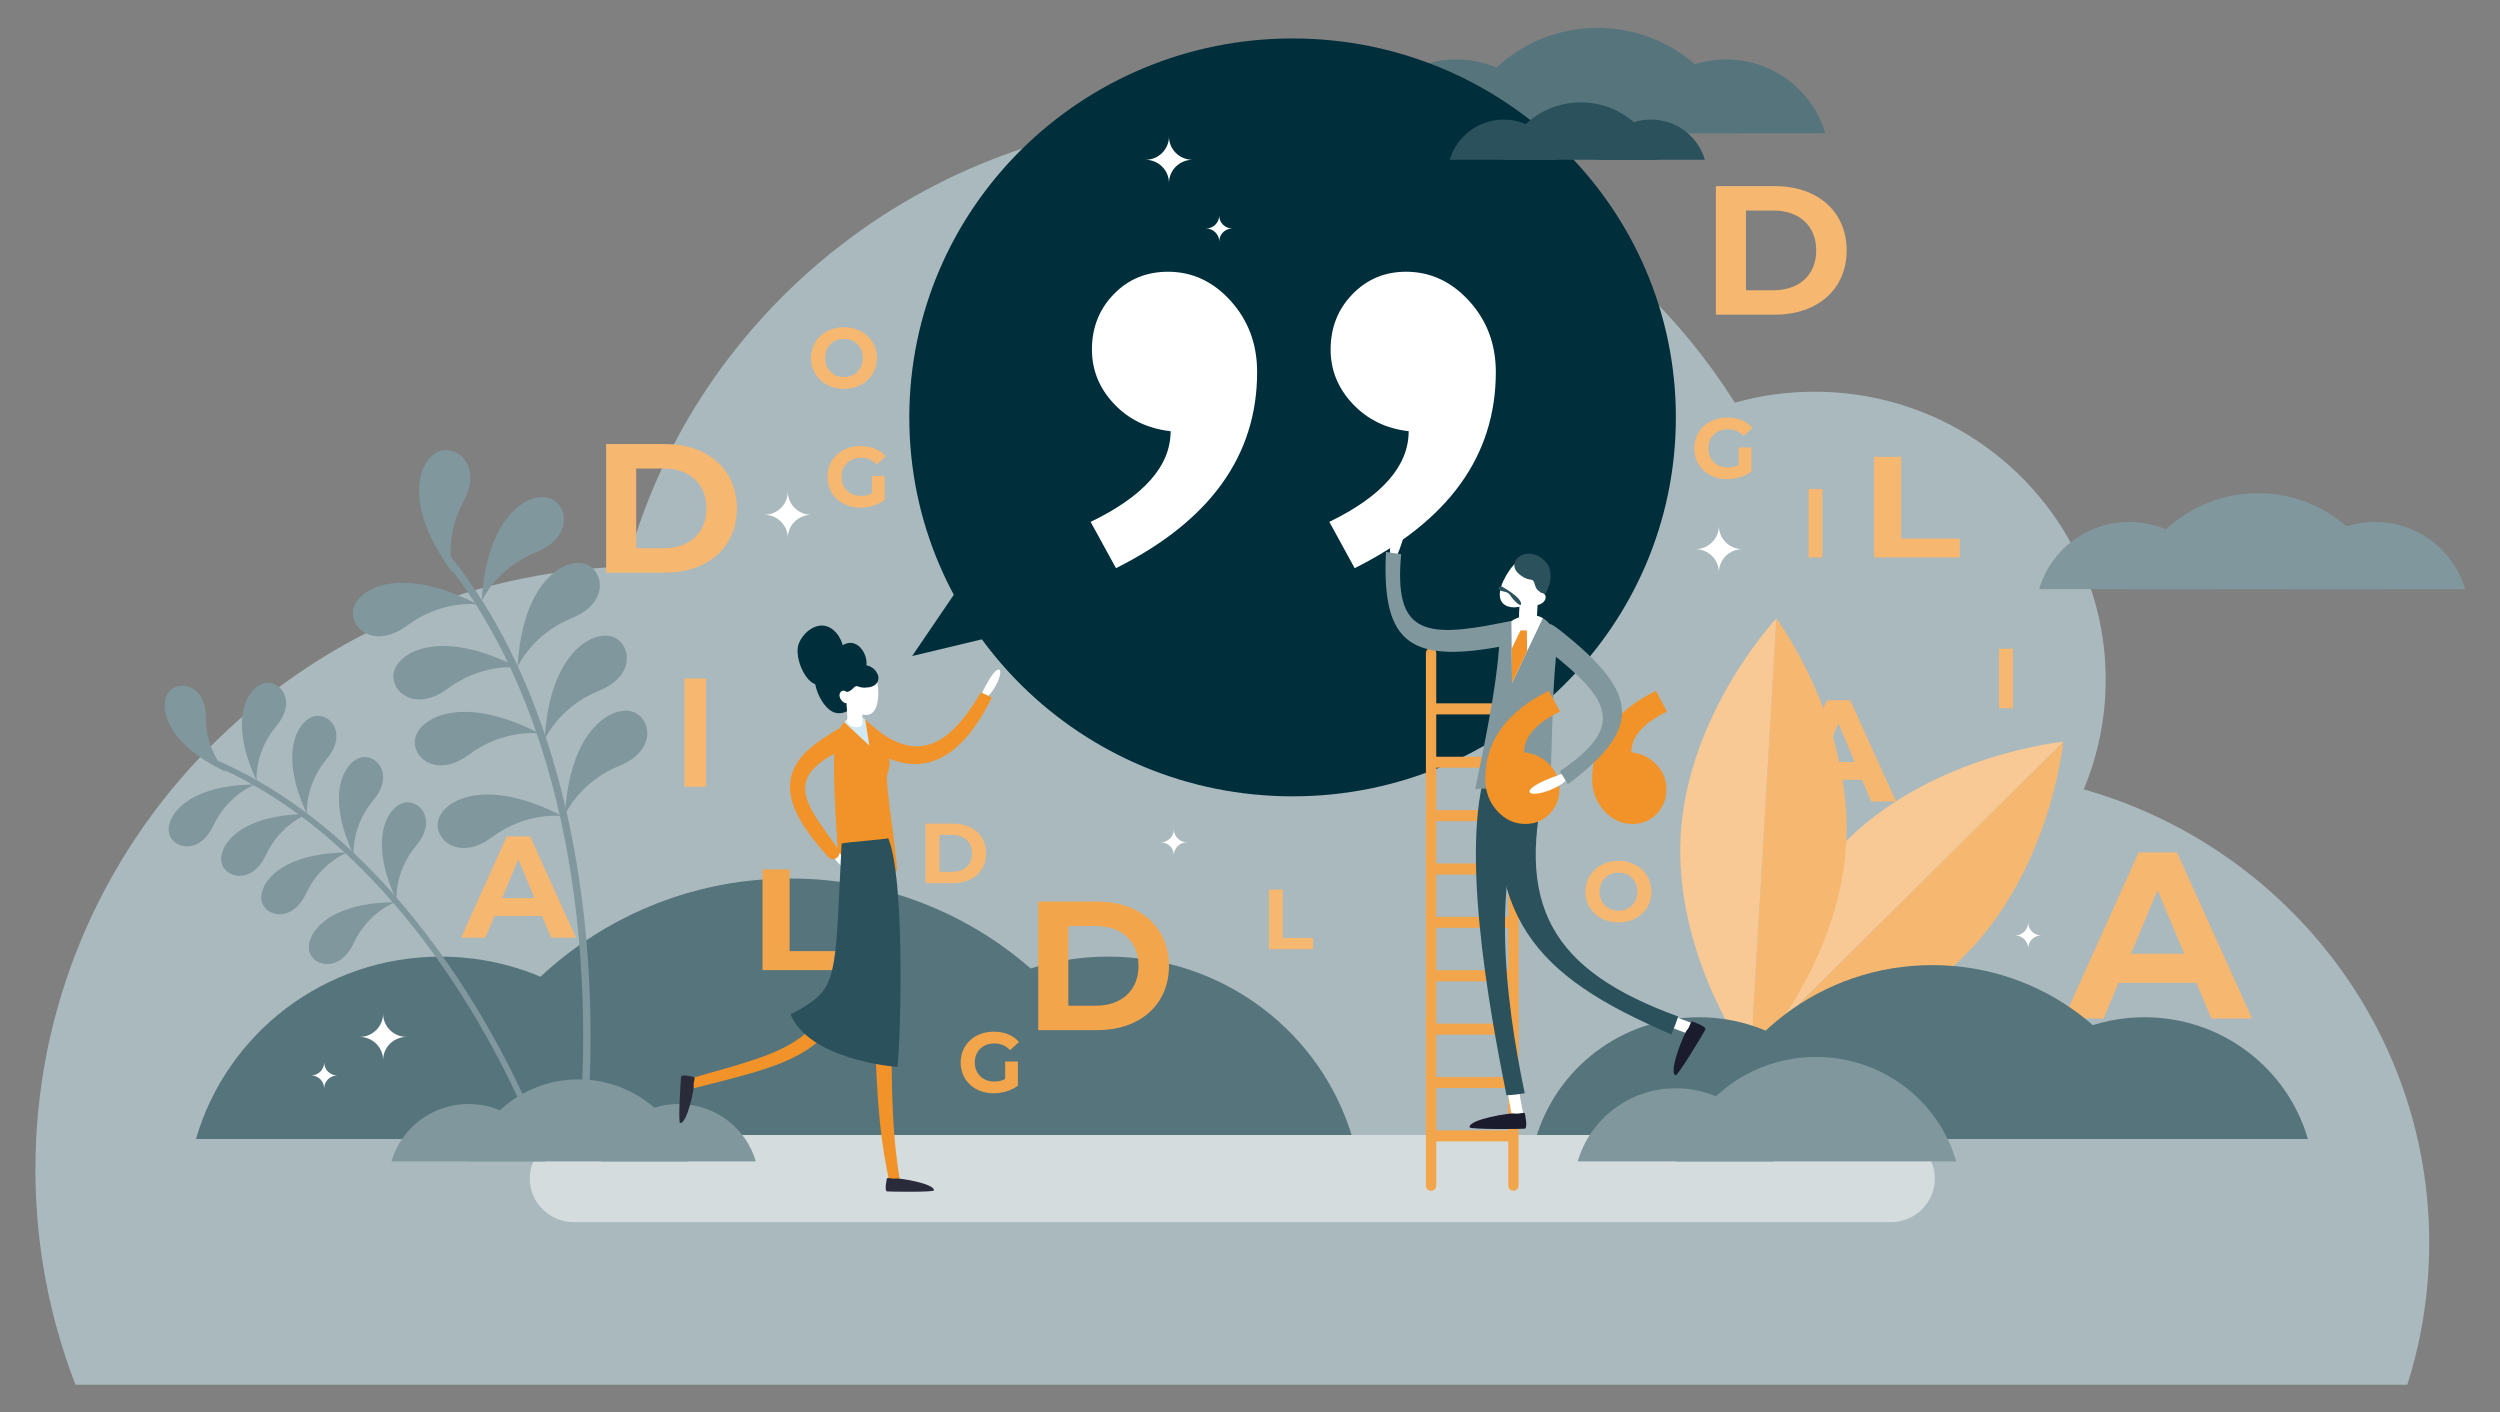
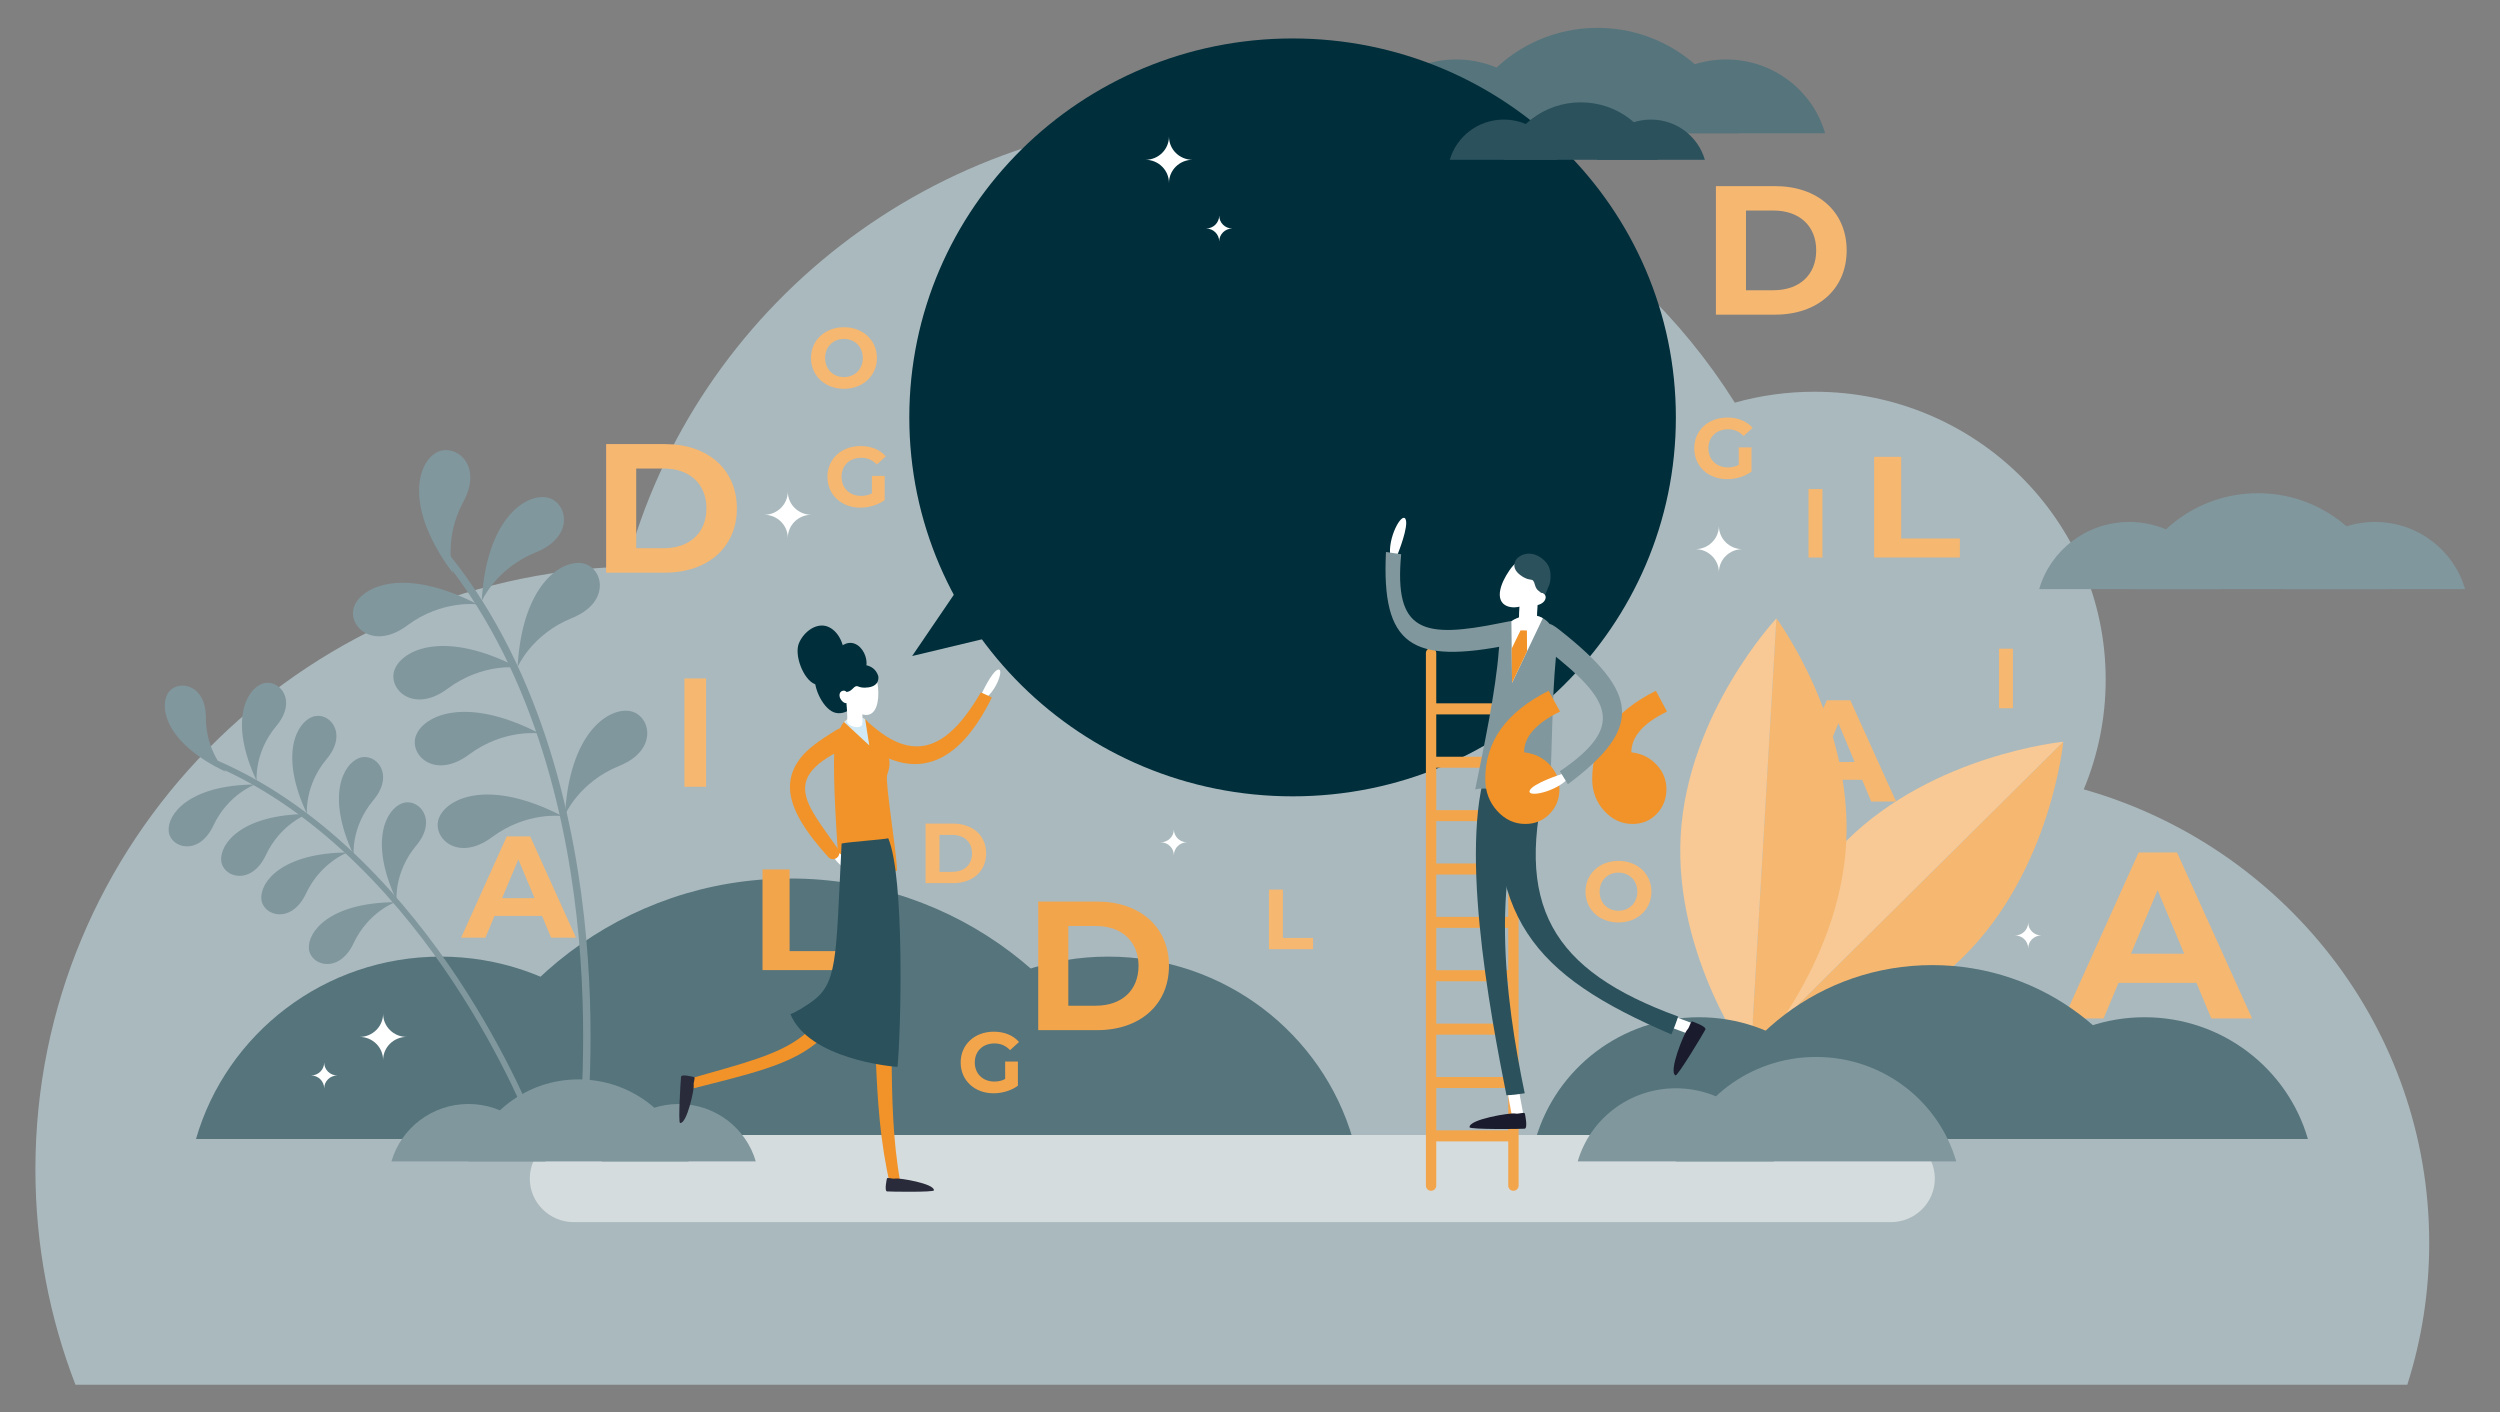
<svg xmlns="http://www.w3.org/2000/svg" width="100%" height="100%" viewBox="0 0 3093 1747" xml:space="preserve" style="fill-rule:evenodd;clip-rule:evenodd;stroke-linejoin:round;stroke-miterlimit:2;">
  <rect x="0" y="0" width="3093" height="1747" fill="#808080" stroke="none" />
  <g transform="matrix(0.972,0,0,0.961,-224.978,-97.362)">
    <path d="M3295.59,1884C3313.7,1826.42 3323.47,1765.15 3323.47,1701.59C3323.47,1424.26 3137.65,1190.35 2883.72,1117.55C2901.71,1073.99 2911.65,1026.27 2911.65,976.214C2911.65,771.553 2745.74,605.643 2541.08,605.643C2505.91,605.643 2471.87,610.544 2439.63,619.701C2302.62,399.267 2058.3,252.48 1779.66,252.48C1419.34,252.48 1116.37,497.905 1028.71,830.698C611.113,843.575 276.525,1186.11 276.525,1606.83C276.525,1704.49 294.604,1797.91 327.51,1884L3295.59,1884Z" style="fill:rgb(170,185,190);fill-rule:nonzero;" />
  </g>
  <g transform="matrix(0.972,0,0,0.961,-224.978,-97.362)">
    <path d="M1341.29,714.012L1357.5,714.012L1357.5,745.123C1349.07,751.476 1337.46,754.871 1326.5,754.871C1302.4,754.871 1284.66,738.33 1284.66,715.218C1284.66,692.104 1302.4,675.563 1326.83,675.563C1340.31,675.563 1351.48,680.164 1358.93,688.817L1347.54,699.333C1341.95,693.418 1335.49,690.68 1327.71,690.68C1312.81,690.68 1302.62,700.648 1302.62,715.218C1302.62,729.567 1312.81,739.755 1327.49,739.755C1332.31,739.755 1336.8,738.878 1341.29,736.468L1341.29,714.012Z" style="fill:rgb(246,183,112);fill-rule:nonzero;" />
  </g>
  <g transform="matrix(0.972,0,0,0.961,-772.01,-535.274)">
    <path d="M3007.39,1133.01L3023.61,1133.01L3023.61,1164.12C3015.17,1170.47 3003.56,1173.87 2992.61,1173.87C2968.51,1173.87 2950.76,1157.33 2950.76,1134.21C2950.76,1111.1 2968.51,1094.56 2992.94,1094.56C3006.41,1094.56 3017.58,1099.16 3025.03,1107.81L3013.64,1118.33C3008.05,1112.42 3001.59,1109.68 2993.81,1109.68C2978.91,1109.68 2968.73,1119.65 2968.73,1134.21C2968.73,1148.56 2978.91,1158.75 2993.59,1158.75C2998.41,1158.75 3002.9,1157.88 3007.39,1155.47L3007.39,1133.01Z" style="fill:rgb(246,183,112);fill-rule:nonzero;" />
  </g>
  <g transform="matrix(0.972,0,0,0.961,-968.38,-118.321)">
    <path d="M3080.31,1271.08C3080.31,1256.51 3070.01,1246.54 3056.32,1246.54C3042.63,1246.54 3032.33,1256.51 3032.33,1271.08C3032.33,1285.65 3042.63,1295.62 3056.32,1295.62C3070.01,1295.62 3080.31,1285.65 3080.31,1271.08ZM3014.36,1271.08C3014.36,1248.29 3032.11,1231.43 3056.32,1231.43C3080.42,1231.43 3098.27,1248.18 3098.27,1271.08C3098.27,1293.97 3080.42,1310.73 3056.32,1310.73C3032.11,1310.73 3014.36,1293.86 3014.36,1271.08Z" style="fill:rgb(246,183,112);fill-rule:nonzero;" />
  </g>
  <g transform="matrix(0.972,0,0,0.961,-224.978,-97.362)">
    <path d="M1329.67,562.22C1329.67,547.65 1319.38,537.682 1305.68,537.682C1291.99,537.682 1281.69,547.65 1281.69,562.22C1281.69,576.788 1291.99,586.757 1305.68,586.757C1319.38,586.757 1329.67,576.788 1329.67,562.22ZM1263.73,562.22C1263.73,539.434 1281.48,522.565 1305.68,522.565C1329.78,522.565 1347.64,539.324 1347.64,562.22C1347.64,585.114 1329.78,601.873 1305.68,601.873C1281.48,601.873 1263.73,585.004 1263.73,562.22Z" style="fill:rgb(246,183,112);fill-rule:nonzero;" />
  </g>
  <g transform="matrix(0.972,0,0,0.961,-224.978,-97.362)">
    <path d="M1846.63,1246.61L1864.38,1246.61L1864.38,1308.83L1902.83,1308.83L1902.83,1323.29L1846.63,1323.29L1846.63,1246.61Z" style="fill:rgb(246,183,112);fill-rule:nonzero;" />
  </g>
  <g transform="matrix(1.888,0,0,1.624,-1167.78,-1459.29)">
    <path d="M1846.63,1246.61L1864.38,1246.61L1864.38,1308.83L1902.83,1308.83L1902.83,1323.29L1846.63,1323.29L1846.63,1246.61Z" style="fill:rgb(246,183,112);fill-rule:nonzero;" />
  </g>
  <g transform="matrix(0.972,0,0,0.961,-382.075,-120.204)">
    <path d="M3173.23,1352.9L3139.34,1271.08L3105.46,1352.9L3173.23,1352.9ZM3188.8,1390.45L3089.58,1390.45L3070.65,1436.24L3019.97,1436.24L3115.23,1222.54L3164.07,1222.54L3259.63,1436.24L3207.73,1436.24L3188.8,1390.45Z" style="fill:rgb(246,183,112);fill-rule:nonzero;" />
  </g>
  <g transform="matrix(0.972,0,0,0.961,-224.978,-97.362)">
    <path d="M911.888,1257.62L891.216,1207.71L870.546,1257.62L911.888,1257.62ZM921.387,1280.53L860.861,1280.53L849.316,1308.46L818.401,1308.46L876.505,1178.1L906.303,1178.1L964.591,1308.46L932.932,1308.46L921.387,1280.53Z" style="fill:rgb(246,183,112);fill-rule:nonzero;" />
  </g>
  <g transform="matrix(0.972,0,0,0.961,-343.96,429.209)">
    <path d="M2714.58,534.397L2693.91,484.486L2673.24,534.397L2714.58,534.397ZM2724.08,557.304L2663.55,557.304L2652,585.238L2621.09,585.238L2679.19,454.876L2708.99,454.876L2767.28,585.238L2735.62,585.238L2724.08,557.304Z" style="fill:rgb(246,183,112);fill-rule:nonzero;" />
  </g>
  <g transform="matrix(0.972,0,0,0.961,-224.978,-97.362)">
    <rect x="2775.83" y="936.444" width="17.74" height="76.676" style="fill:rgb(246,183,112);fill-rule:nonzero;" />
  </g>
  <g transform="matrix(1.511,0,0,1.748,-3347.51,-797.502)">
    <rect x="2775.83" y="936.444" width="17.74" height="76.676" style="fill:rgb(246,183,112);fill-rule:nonzero;" />
  </g>
  <g transform="matrix(0.972,0,0,1.105,-460.623,-429.724)">
    <rect x="2775.83" y="936.444" width="17.74" height="76.676" style="fill:rgb(246,183,112);fill-rule:nonzero;" />
  </g>
  <g transform="matrix(0.972,0,0,0.961,-224.978,-97.362)">
    <path d="M1076.25,807.089C1109.11,807.089 1130.62,787.467 1130.62,755.792C1130.62,724.113 1109.11,704.491 1076.25,704.491L1041.26,704.491L1041.26,807.089L1076.25,807.089ZM1002.97,673.049L1078.14,673.049C1132.28,673.049 1169.39,705.673 1169.39,755.792C1169.39,805.907 1132.28,838.531 1078.14,838.531L1002.97,838.531L1002.97,673.049Z" style="fill:rgb(246,183,112);fill-rule:nonzero;" />
  </g>
  <g transform="matrix(0.972,0,0,0.961,-565.711,2.47)">
    <path d="M2839.37,371.082C2872.23,371.082 2893.74,351.46 2893.74,319.784C2893.74,288.105 2872.23,268.484 2839.37,268.484L2804.38,268.484L2804.38,371.082L2839.37,371.082ZM2766.08,237.042L2841.26,237.042C2895.39,237.042 2932.51,269.666 2932.51,319.784C2932.51,369.899 2895.39,402.523 2841.26,402.523L2766.08,402.523L2766.08,237.042Z" style="fill:rgb(246,183,112);fill-rule:nonzero;" />
  </g>
  <g transform="matrix(0.972,0,0,0.961,-224.978,-97.362)">
    <path d="M1443.5,1223.73C1458.72,1223.73 1468.69,1214.64 1468.69,1199.96C1468.69,1185.28 1458.72,1176.19 1443.5,1176.19L1427.28,1176.19L1427.28,1223.73L1443.5,1223.73ZM1409.54,1161.62L1444.37,1161.62C1469.46,1161.62 1486.66,1176.74 1486.66,1199.96C1486.66,1223.18 1469.46,1238.3 1444.37,1238.3L1409.54,1238.3L1409.54,1161.62Z" style="fill:rgb(246,183,112);fill-rule:nonzero;" />
  </g>
  <g transform="matrix(0.972,0,0,0.961,-224.978,-97.362)">
    <path d="M2941.67,773.301C2887.19,773.301 2841.25,809.835 2827.01,859.736L3056.32,859.736C3042.08,809.835 2996.14,773.301 2941.67,773.301Z" style="fill:rgb(128,151,157);fill-rule:nonzero;" />
  </g>
  <g transform="matrix(0.972,0,0,0.961,-224.978,-97.362)">
    <path d="M3254.45,773.301C3199.98,773.301 3154.04,809.835 3139.8,859.736L3369.11,859.736C3354.86,809.835 3308.93,773.301 3254.45,773.301Z" style="fill:rgb(128,151,157);fill-rule:nonzero;" />
  </g>
  <g transform="matrix(0.972,0,0,0.961,-224.978,-97.362)">
    <path d="M3105.43,736.273C3027.63,736.273 2962.01,788.458 2941.67,859.736L3269.2,859.736C3248.86,788.458 3183.24,736.273 3105.43,736.273Z" style="fill:rgb(128,151,157);fill-rule:nonzero;" />
  </g>
  <g transform="matrix(0.972,0,0,0.961,-224.978,-97.362)">
    <path d="M2730.92,1332.7C2619.69,1444.24 2454.85,1460.22 2454.85,1460.22L2857.68,1056.27C2857.68,1056.27 2842.16,1221.15 2730.92,1332.7Z" style="fill:rgb(246,183,112);fill-rule:nonzero;" />
  </g>
  <g transform="matrix(0.972,0,0,0.961,-224.978,-97.362)">
    <path d="M2857.68,1056.27L2454.85,1460.22C2454.85,1460.22 2470.37,1295.34 2581.61,1183.8C2692.85,1072.25 2857.68,1056.27 2857.68,1056.27Z" style="fill:rgb(248,201,148);fill-rule:nonzero;" />
  </g>
  <g transform="matrix(0.972,0,0,0.961,-224.978,-97.362)">
    <path d="M2581.26,1188.3C2572.13,1345.57 2459.47,1466.95 2459.47,1466.95L2492.54,897.431C2492.54,897.431 2590.39,1031.03 2581.26,1188.3Z" style="fill:rgb(246,183,112);fill-rule:nonzero;" />
  </g>
  <g transform="matrix(0.972,0,0,0.961,-224.978,-97.362)">
    <path d="M2492.54,897.431L2459.47,1466.95C2459.47,1466.95 2361.62,1333.35 2370.75,1176.08C2379.88,1018.81 2492.54,897.431 2492.54,897.431Z" style="fill:rgb(248,201,148);fill-rule:nonzero;" />
  </g>
  <g transform="matrix(0.972,0,0,0.961,-224.978,-97.362)">
    <path d="M1204.27,764.032C1220.8,764.032 1234.2,750.632 1234.2,734.103C1234.2,750.632 1247.6,764.032 1264.13,764.032C1247.6,764.032 1234.2,777.431 1234.2,793.96C1234.2,777.431 1220.8,764.032 1204.27,764.032Z" style="fill:white;fill-rule:nonzero;" />
  </g>
  <g transform="matrix(0.972,0,0,0.961,-224.978,-97.362)">
    <path d="M2389.41,808.298C2405.94,808.298 2419.34,794.898 2419.34,778.369C2419.34,794.898 2432.74,808.298 2449.27,808.298C2432.74,808.298 2419.34,821.697 2419.34,838.226C2419.34,821.697 2405.94,808.298 2389.41,808.298Z" style="fill:white;fill-rule:nonzero;" />
  </g>
  <g transform="matrix(0.972,0,0,0.961,-224.978,-97.362)">
    <path d="M1708.91,1185.71C1718.14,1185.71 1725.61,1178.23 1725.61,1169.01C1725.61,1178.23 1733.09,1185.71 1742.31,1185.71C1733.09,1185.71 1725.61,1193.19 1725.61,1202.41C1725.61,1193.19 1718.14,1185.71 1708.91,1185.71Z" style="fill:white;fill-rule:nonzero;" />
  </g>
  <g transform="matrix(0.972,0,0,0.961,-224.978,-97.362)">
    <path d="M2394.04,1410.92C2295.27,1410.92 2211.98,1477.16 2186.16,1567.64L2601.92,1567.64C2576.09,1477.16 2492.8,1410.92 2394.04,1410.92Z" style="fill:rgb(85,116,124);fill-rule:nonzero;" />
  </g>
  <g transform="matrix(0.972,0,0,0.961,-224.978,-97.362)">
    <path d="M2961.16,1410.92C2862.39,1410.92 2779.1,1477.16 2753.28,1567.64L3169.03,1567.64C3143.21,1477.16 3059.92,1410.92 2961.16,1410.92Z" style="fill:rgb(85,116,124);fill-rule:nonzero;" />
  </g>
  <g transform="matrix(0.972,0,0,0.961,-224.978,-97.362)">
    <path d="M2690.97,1343.79C2549.89,1343.79 2430.92,1438.4 2394.04,1567.64L2987.9,1567.64C2951.01,1438.4 2832.04,1343.79 2690.97,1343.79Z" style="fill:rgb(85,116,124);fill-rule:nonzero;" />
  </g>
  <g transform="matrix(0.972,0,0,0.961,-224.978,-97.362)">
    <path d="M2084.91,177.886C2025.07,177.886 1974.6,218.023 1958.95,272.846L2210.87,272.846C2195.22,218.023 2144.75,177.886 2084.91,177.886Z" style="fill:rgb(85,116,124);fill-rule:nonzero;" />
  </g>
  <g transform="matrix(0.972,0,0,0.961,-224.978,-97.362)">
    <path d="M2428.55,177.886C2368.7,177.886 2318.23,218.023 2302.59,272.846L2554.51,272.846C2538.86,218.023 2488.39,177.886 2428.55,177.886Z" style="fill:rgb(85,116,124);fill-rule:nonzero;" />
  </g>
  <g transform="matrix(0.972,0,0,0.961,-224.978,-97.362)">
    <path d="M2264.83,137.206C2179.35,137.206 2107.26,194.538 2084.91,272.846L2444.75,272.846C2422.4,194.538 2350.31,137.206 2264.83,137.206Z" style="fill:rgb(85,116,124);fill-rule:nonzero;" />
  </g>
  <g transform="matrix(0.972,0,0,0.961,-224.978,-97.362)">
    <path d="M792.349,1332.87C644.394,1332.87 519.62,1432.1 480.938,1567.64L1103.76,1567.64C1065.08,1432.1 940.303,1332.87 792.349,1332.87Z" style="fill:rgb(85,116,124);fill-rule:nonzero;" />
  </g>
  <g transform="matrix(0.972,0,0,0.961,-224.978,-97.362)">
    <path d="M1641.92,1332.87C1493.97,1332.87 1369.2,1432.1 1330.51,1567.64L1953.33,1567.64C1914.65,1432.1 1789.88,1332.87 1641.92,1332.87Z" style="fill:rgb(85,116,124);fill-rule:nonzero;" />
  </g>
  <g transform="matrix(0.972,0,0,0.961,-224.978,-97.362)">
    <path d="M1237.17,1232.3C1025.83,1232.3 847.603,1374.04 792.349,1567.64L1681.98,1567.64C1626.73,1374.04 1448.5,1232.3 1237.17,1232.3Z" style="fill:rgb(85,116,124);fill-rule:nonzero;" />
  </g>
  <g transform="matrix(0.972,0,0,0.961,-224.978,-97.362)">
    <path d="M2638.1,1674.72L961.904,1674.72C930.927,1674.72 905.815,1649.61 905.815,1618.63C905.815,1587.66 930.927,1562.54 961.904,1562.54L2638.1,1562.54C2669.07,1562.54 2694.18,1587.66 2694.18,1618.63C2694.18,1649.61 2669.07,1674.72 2638.1,1674.72Z" style="fill:rgb(213,220,222);fill-rule:nonzero;" />
  </g>
  <g transform="matrix(0.972,0,0,0.961,-224.978,-97.362)">
    <path d="M2364.57,1502.37C2305.22,1502.37 2255.17,1542.17 2239.65,1596.54L2489.49,1596.54C2473.97,1542.17 2423.92,1502.37 2364.57,1502.37Z" style="fill:rgb(128,151,157);fill-rule:nonzero;" />
  </g>
  <g transform="matrix(0.972,0,0,0.961,-224.978,-97.362)">
    <path d="M2543,1462.03C2458.22,1462.03 2386.73,1518.88 2364.57,1596.54L2721.43,1596.54C2699.27,1518.88 2627.77,1462.03 2543,1462.03Z" style="fill:rgb(128,151,157);fill-rule:nonzero;" />
  </g>
  <g transform="matrix(0.972,0,0,0.961,-224.978,-97.362)">
    <path d="M827.782,1522.6C781.185,1522.6 741.888,1553.86 729.705,1596.54L925.859,1596.54C913.676,1553.86 874.379,1522.6 827.782,1522.6Z" style="fill:rgb(128,151,157);fill-rule:nonzero;" />
  </g>
  <g transform="matrix(0.972,0,0,0.961,-224.978,-97.362)">
    <path d="M1095.35,1522.6C1048.75,1522.6 1009.46,1553.86 997.273,1596.54L1193.43,1596.54C1181.24,1553.86 1141.95,1522.6 1095.35,1522.6Z" style="fill:rgb(128,151,157);fill-rule:nonzero;" />
  </g>
  <g transform="matrix(0.972,0,0,0.961,-224.978,-97.362)">
    <path d="M967.874,1490.93C901.315,1490.93 845.184,1535.57 827.782,1596.54L1107.97,1596.54C1090.56,1535.57 1034.43,1490.93 967.874,1490.93Z" style="fill:rgb(128,151,157);fill-rule:nonzero;" />
  </g>
  <g transform="matrix(0.972,0,0,0.961,-224.978,-97.362)">
    <path d="M1113.15,1502.67C1112.33,1498.32 1111.49,1493.97 1110.79,1489.6C1244.33,1450.87 1291.11,1446.29 1312.75,1293.72C1320.43,1293.64 1328.15,1293.79 1335.83,1294.18C1307.2,1457.42 1259.76,1465.15 1113.15,1502.67Z" style="fill:rgb(241,147,40);fill-rule:nonzero;" />
  </g>
  <g transform="matrix(0.972,0,0,0.961,-224.978,-97.362)">
    <path d="M1114.79,1487.94C1114.79,1487.94 1098.91,1483.63 1098.35,1487.47C1097.8,1491.31 1094.51,1546.68 1097.07,1547.08C1105.82,1548.44 1115.23,1503.37 1114.47,1498.9C1113.71,1494.43 1117.09,1488.52 1114.79,1487.94Z" style="fill:rgb(41,43,59);fill-rule:nonzero;" />
  </g>
  <g transform="matrix(0.972,0,0,0.961,-224.978,-97.362)">
    <path d="M1377.44,1623.55C1373.12,1624.68 1368.79,1625.78 1364.42,1626.73C1338.56,1514.52 1351.99,1412.89 1333.45,1304.42C1340.64,1302.28 1347.85,1300.27 1355.09,1298.34C1374.79,1402.81 1357.61,1512.72 1377.44,1623.55Z" style="fill:rgb(241,147,40);fill-rule:nonzero;" />
  </g>
  <g transform="matrix(0.972,0,0,0.961,-224.978,-97.362)">
    <path d="M1360.33,1618.73C1360.33,1618.73 1356.72,1634.78 1360.58,1635.17C1364.43,1635.55 1419.9,1636.39 1420.18,1633.81C1421.16,1625.02 1375.72,1617.61 1371.29,1618.56C1366.86,1619.52 1360.8,1616.4 1360.33,1618.73Z" style="fill:rgb(41,43,59);fill-rule:nonzero;" />
  </g>
  <g transform="matrix(0.972,0,0,0.961,-224.978,-97.362)">
    <path d="M1480.98,994.316C1480.98,994.316 1494.12,965.308 1501.9,963.335C1509.67,961.363 1500.28,990.387 1484.46,1001.35L1480.98,994.316Z" style="fill:white;fill-rule:nonzero;" />
  </g>
  <g transform="matrix(0.972,0,0,0.961,-224.978,-97.362)">
    <path d="M1493.91,999.203C1491.63,1003.97 1489.27,1008.58 1486.86,1013.02C1485.03,1016.41 1483.14,1019.71 1481.24,1022.9C1463.51,1052.44 1442.79,1073.13 1418.95,1081.21C1415.32,1082.45 1411.65,1083.37 1407.89,1084C1397.75,1085.73 1387.1,1085.23 1375.9,1082.26C1360.05,1078.1 1343.13,1069 1325.14,1054.2C1324.42,1053.62 1323.69,1053.02 1322.98,1052.42C1322.41,1051.95 1321.89,1051.49 1321.39,1051.04C1321.36,1051.03 1321.36,1051.01 1321.34,1051.01C1311.81,1042.51 1315.27,1040.4 1322.52,1033.76C1330.13,1026.76 1333.01,1028.11 1342.38,1036.27C1343.89,1037.58 1345.38,1038.83 1346.87,1040.05C1349.27,1042 1351.63,1043.82 1353.98,1045.49L1354,1045.49C1357.46,1048 1360.88,1050.18 1364.23,1052.08C1364.25,1052.1 1364.26,1052.12 1364.28,1052.13C1390.05,1066.79 1412.02,1064.47 1431.49,1051.33C1434.56,1049.28 1437.56,1046.95 1440.51,1044.35C1454.76,1031.94 1467.69,1013.82 1479.87,992.74C1484.67,994.842 1489.47,996.988 1493.91,999.203Z" style="fill:rgb(241,147,40);fill-rule:nonzero;" />
  </g>
  <g transform="matrix(0.972,0,0,0.961,-224.978,-97.362)">
    <path d="M1373.01,1222.54C1361.47,1222.81 1346.42,1220.34 1332.25,1213.18C1328.23,1211.16 1324,1209.66 1319.72,1208.46C1312.38,1206.48 1304.93,1205.64 1298.38,1205.33C1297.04,1186.46 1294.81,1152.05 1293.68,1120.24C1292.73,1093.3 1292.56,1068.2 1294.42,1056.02C1294.71,1054.08 1295.06,1052.45 1295.47,1051.22C1296.81,1047.09 1298.34,1043.36 1299.94,1040.1C1301.08,1037.86 1302.19,1035.79 1303.35,1033.92C1309.63,1023.67 1320.72,1022.38 1330.44,1025.84C1333.71,1027 1337.67,1032 1341.8,1040.17L1341.84,1040.21C1343.01,1042.52 1344.21,1044.95 1345.45,1047.4C1346.6,1049.71 1347.8,1052.06 1349.01,1054.31L1349.05,1054.35C1349.63,1055.4 1350.21,1056.43 1350.79,1057.44C1351.3,1058.35 1351.84,1059.22 1352.37,1060.08C1353.96,1062.58 1355.49,1064.76 1356.89,1066.8C1356.91,1066.82 1356.91,1066.84 1356.93,1066.86C1358.27,1068.84 1359.51,1070.66 1360.52,1072.49C1364.19,1079.05 1365.3,1085.69 1360.68,1098.82C1360.66,1098.86 1360.66,1098.9 1360.64,1098.94C1359.2,1103.67 1362.5,1130.2 1366.04,1157.6C1366.54,1161.35 1367.03,1165.15 1367.53,1168.88C1370.74,1193.66 1373.69,1216.79 1373.01,1222.54Z" style="fill:rgb(241,147,40);fill-rule:nonzero;" />
  </g>
  <g transform="matrix(0.972,0,0,0.961,-224.978,-97.362)">
    <path d="M1298.4,1198.87C1298.4,1198.87 1326.44,1217.09 1327.26,1225.47C1328.08,1233.85 1299.43,1219.53 1290.55,1201.37L1298.4,1198.87Z" style="fill:white;fill-rule:nonzero;" />
  </g>
  <g transform="matrix(0.972,0,0,0.961,-224.978,-97.362)">
    <path d="M1294.35,1042.12C1274.25,1054.63 1259.21,1065.47 1250,1077.66C1232.95,1100.15 1233.73,1123.85 1245.97,1149.28C1247.49,1152.45 1249.19,1155.62 1251.07,1158.83C1259.57,1173.51 1271.51,1188.78 1285.73,1204.71C1288.73,1208.07 1293.9,1208.32 1297.18,1205.23C1297.22,1205.2 1297.25,1205.16 1297.29,1205.13C1300.13,1202.46 1300.64,1198.11 1298.44,1194.88C1295.9,1191.14 1293.37,1187.5 1290.89,1183.96C1288.68,1180.79 1286.49,1177.72 1284.36,1174.7C1265.47,1147.78 1251.21,1126.25 1257.9,1106.01C1258.98,1102.66 1260.66,1099.33 1263,1096.01C1270.2,1085.82 1283.64,1075.75 1305.48,1065.3C1308.51,1063.85 1310.59,1062.55 1312.15,1061.48C1318.72,1056.99 1314.61,1043.46 1308.96,1039.02C1306.63,1037.36 1302.19,1037.25 1294.35,1042.12Z" style="fill:rgb(241,147,40);fill-rule:nonzero;" />
  </g>
  <g transform="matrix(0.972,0,0,0.961,-224.978,-97.362)">
    <path d="M1337.9,1060.98L1305.68,1030.74C1312.16,1023.42 1321.82,1022.79 1330.43,1025.85C1331.15,1026.09 1331.9,1026.54 1332.68,1027.17L1337.9,1060.98Z" style="fill:rgb(208,233,245);fill-rule:nonzero;" />
  </g>
  <g transform="matrix(0.972,0,0,0.961,-224.978,-97.362)">
    <path d="M1329.3,989.232C1331.31,973.876 1322.08,954.576 1307.22,948.417C1292.35,942.259 1275.9,953.089 1269.99,967.358C1264.08,981.629 1277.53,1012 1292.4,1018.16C1307.26,1024.32 1326.75,1008.68 1329.3,989.232Z" style="fill:rgb(0,46,59);fill-rule:nonzero;" />
  </g>
  <g transform="matrix(0.972,0,0,0.961,-224.978,-97.362)">
    <path d="M1305.4,950.181C1307.93,933.992 1299.64,914.081 1285.37,908.168C1271.1,902.255 1254.65,914.229 1248.36,929.422C1242.06,944.615 1254.06,975.992 1268.33,981.905C1282.6,987.817 1302.2,970.679 1305.4,950.181Z" style="fill:rgb(0,46,59);fill-rule:nonzero;" />
  </g>
  <g transform="matrix(0.972,0,0,0.961,-224.978,-97.362)">
    <path d="M1308.16,998.106L1327.7,996.199C1327.96,998.873 1330.01,1024.34 1329.01,1033.94C1328.3,1036.89 1323.43,1038.25 1318.14,1036.97C1313.38,1035.81 1309.94,1032.92 1309.8,1030.2L1309.78,1030.2C1310.37,1024.44 1309.07,1007.45 1308.16,998.106Z" style="fill:white;fill-rule:nonzero;" />
  </g>
  <g transform="matrix(0.972,0,0,0.961,-224.978,-97.362)">
    <path d="M1334.24,958.52C1335.76,947.729 1329.67,934.285 1319.6,930.114C1309.53,925.942 1298.21,933.702 1294.04,943.769C1289.87,953.836 1298.74,975.006 1308.8,979.178C1318.87,983.349 1332.31,972.182 1334.24,958.52Z" style="fill:rgb(0,46,59);fill-rule:nonzero;" />
  </g>
  <g transform="matrix(0.972,0,0,0.961,-224.978,-97.362)">
    <path d="M1307.89,990.188C1309.54,1008.8 1323.85,1022.74 1335.22,1021.72C1346.6,1020.71 1350.73,1005.14 1349.08,986.524C1347.42,967.912 1337.36,959.26 1325.98,960.271C1314.61,961.283 1306.23,971.575 1307.89,990.188Z" style="fill:white;fill-rule:nonzero;" />
  </g>
  <g transform="matrix(0.972,0,0,0.961,-224.978,-97.362)">
    <path d="M1302.65,979.179C1302.65,979.179 1305.68,966.202 1315.14,960.771C1324.6,955.34 1343.67,954.434 1349.33,971.514C1349.33,971.514 1352.24,984.015 1336.87,986.247C1321.49,988.479 1324.09,980.313 1316.69,988.041C1309.3,995.77 1302.43,990.229 1301.05,992.005L1302.65,979.179Z" style="fill:rgb(0,46,59);fill-rule:nonzero;" />
  </g>
  <g transform="matrix(0.972,0,0,0.961,-224.978,-97.362)">
    <path d="M1300.07,997.338C1300.46,1001.67 1305.25,1006.83 1308.39,1006.55C1311.53,1006.27 1312,1002.69 1311.62,998.356C1311.23,994.024 1308.33,990.197 1305.19,990.477C1302.05,990.755 1299.69,993.006 1300.07,997.338Z" style="fill:white;fill-rule:nonzero;" />
  </g>
  <g transform="matrix(0.972,0,0,0.961,-224.978,-97.362)">
    <path d="M808.309,839.676C808.309,839.676 795.151,796.014 821.33,747.033C847.509,698.052 808.936,670.296 785.845,684.56C762.755,698.824 745.604,754.863 808.309,839.676Z" style="fill:rgb(128,151,157);fill-rule:nonzero;" />
  </g>
  <g transform="matrix(0.972,0,0,0.961,-224.978,-97.362)">
    <path d="M844.596,875.339C844.596,875.339 862.311,833.318 913.714,812.292C965.118,791.264 953.112,745.285 926.23,741.543C899.349,737.801 850.397,770.022 844.596,875.339Z" style="fill:rgb(128,151,157);fill-rule:nonzero;" />
  </g>
  <g transform="matrix(0.972,0,0,0.961,-224.978,-97.362)">
    <path d="M839.391,879.379C839.391,879.379 794.223,873.103 749.858,906.512C705.493,939.922 672.128,906.084 682.666,881.072C693.203,856.061 745.932,830.484 839.391,879.379Z" style="fill:rgb(128,151,157);fill-rule:nonzero;" />
  </g>
  <g transform="matrix(0.972,0,0,0.961,-224.978,-97.362)">
    <path d="M890.838,960.722C890.838,960.722 845.67,954.445 801.306,987.854C756.94,1021.26 723.576,987.427 734.113,962.415C744.651,937.403 797.379,911.826 890.838,960.722Z" style="fill:rgb(128,151,157);fill-rule:nonzero;" />
  </g>
  <g transform="matrix(0.972,0,0,0.961,-224.978,-97.362)">
    <path d="M918.063,1045.53C918.063,1045.53 872.896,1039.26 828.53,1072.67C784.165,1106.08 750.801,1072.24 761.338,1047.23C771.875,1022.21 824.604,996.638 918.063,1045.53Z" style="fill:rgb(128,151,157);fill-rule:nonzero;" />
  </g>
  <g transform="matrix(0.972,0,0,0.961,-224.978,-97.362)">
    <path d="M947.228,1151.95C947.228,1151.95 902.06,1145.67 857.695,1179.08C813.33,1212.49 779.966,1178.65 790.503,1153.64C801.041,1128.63 853.77,1103.05 947.228,1151.95Z" style="fill:rgb(128,151,157);fill-rule:nonzero;" />
  </g>
  <g transform="matrix(0.972,0,0,0.961,-224.978,-97.362)">
    <path d="M890.253,960.093C890.253,960.093 907.967,918.072 959.371,897.045C1010.77,876.018 998.769,830.039 971.887,826.297C945.006,822.555 896.054,854.776 890.253,960.093Z" style="fill:rgb(128,151,157);fill-rule:nonzero;" />
  </g>
  <g transform="matrix(0.972,0,0,0.961,-224.978,-97.362)">
-     <path d="M924.623,1053.72C924.623,1053.72 942.337,1011.7 993.741,990.669C1045.14,969.642 1033.14,923.662 1006.26,919.92C979.376,916.179 930.424,948.399 924.623,1053.72Z" style="fill:rgb(128,151,157);fill-rule:nonzero;" />
-   </g>
+     </g>
  <g transform="matrix(0.972,0,0,0.961,-224.978,-97.362)">
    <path d="M950.599,1150.37C950.599,1150.37 968.313,1108.35 1019.72,1087.32C1071.12,1066.29 1059.11,1020.31 1032.23,1016.57C1005.35,1012.83 956.399,1045.05 950.599,1150.37Z" style="fill:rgb(128,151,157);fill-rule:nonzero;" />
  </g>
  <g transform="matrix(0.972,0,0,0.961,-224.978,-97.362)">
    <path d="M969.988,1579.21C967.826,1578.55 966.393,1576.4 966.694,1574.09C966.845,1572.94 981.584,1457.09 967.99,1307.13C955.466,1168.98 915.648,972.771 797.075,822.542C795.462,820.5 795.812,817.535 797.854,815.923C799.898,814.31 802.855,814.658 804.473,816.702C924.528,968.807 964.774,1167.01 977.397,1306.5C991.058,1457.45 976.194,1574.15 976.042,1575.31C975.704,1577.89 973.338,1579.71 970.758,1579.37C970.493,1579.34 970.235,1579.28 969.988,1579.21Z" style="fill:rgb(128,151,157);fill-rule:nonzero;" />
  </g>
  <g transform="matrix(0.972,0,0,0.961,-224.978,-97.362)">
    <path d="M519.146,1095.01C519.146,1095.01 493.456,1069.2 493.481,1024.84C493.506,980.486 455.892,975.437 444.987,994.169C434.083,1012.9 443.072,1058.83 519.146,1095.01Z" style="fill:rgb(128,151,157);fill-rule:nonzero;" />
  </g>
  <g transform="matrix(0.972,0,0,0.961,-224.978,-97.362)">
    <path d="M558.123,1106.49C558.123,1106.49 554.801,1070.22 583.111,1036.08C611.42,1001.93 585.671,974.053 565.325,981.525C544.978,988.997 522.604,1030.11 558.123,1106.49Z" style="fill:rgb(128,151,157);fill-rule:nonzero;" />
  </g>
  <g transform="matrix(0.972,0,0,0.961,-224.978,-97.362)">
    <path d="M555.974,1111.29C555.974,1111.29 521.791,1123.86 503.097,1164.08C484.403,1204.3 448.171,1193.01 446.189,1171.42C444.208,1149.84 471.74,1111.99 555.974,1111.29Z" style="fill:rgb(128,151,157);fill-rule:nonzero;" />
  </g>
  <g transform="matrix(0.972,0,0,0.961,-224.978,-97.362)">
    <path d="M622.811,1149.26C622.811,1149.26 588.627,1161.82 569.933,1202.04C551.239,1242.27 515.007,1230.97 513.025,1209.39C511.044,1187.8 538.577,1149.95 622.811,1149.26Z" style="fill:rgb(128,151,157);fill-rule:nonzero;" />
  </g>
  <g transform="matrix(0.972,0,0,0.961,-224.978,-97.362)">
    <path d="M673.885,1198.77C673.885,1198.77 639.701,1211.34 621.007,1251.56C602.313,1291.78 566.082,1280.49 564.1,1258.9C562.119,1237.32 589.651,1199.47 673.885,1198.77Z" style="fill:rgb(128,151,157);fill-rule:nonzero;" />
  </g>
  <g transform="matrix(0.972,0,0,0.961,-224.978,-97.362)">
    <path d="M734.451,1262.78C734.451,1262.78 700.267,1275.35 681.573,1315.57C662.879,1355.79 626.647,1344.5 624.666,1322.91C622.684,1301.33 650.217,1263.48 734.451,1262.78Z" style="fill:rgb(128,151,157);fill-rule:nonzero;" />
  </g>
  <g transform="matrix(0.972,0,0,0.961,-224.978,-97.362)">
    <path d="M622.162,1149.04C622.162,1149.04 618.841,1112.77 647.15,1078.62C675.459,1044.48 649.711,1016.6 629.364,1024.07C609.018,1031.54 586.645,1072.65 622.162,1149.04Z" style="fill:rgb(128,151,157);fill-rule:nonzero;" />
  </g>
  <g transform="matrix(0.972,0,0,0.961,-224.978,-97.362)">
    <path d="M681.584,1202.07C681.584,1202.07 678.263,1165.81 706.573,1131.66C734.882,1097.52 709.133,1069.64 688.787,1077.11C668.44,1084.58 646.067,1125.69 681.584,1202.07Z" style="fill:rgb(128,151,157);fill-rule:nonzero;" />
  </g>
  <g transform="matrix(0.972,0,0,0.961,-224.978,-97.362)">
    <path d="M736.23,1260.4C736.23,1260.4 732.91,1224.13 761.219,1189.99C789.529,1155.84 763.78,1127.96 743.433,1135.44C723.086,1142.91 700.713,1184.02 736.23,1260.4Z" style="fill:rgb(128,151,157);fill-rule:nonzero;" />
  </g>
  <g transform="matrix(0.972,0,0,0.961,-224.978,-97.362)">
    <path d="M910.029,1555.3C908.664,1555.15 907.428,1554.26 906.91,1552.88C906.583,1552.01 873.404,1464.85 807.432,1364.31C746.66,1271.68 644.822,1148.42 504.788,1087.16C502.883,1086.33 502.014,1084.11 502.848,1082.21C503.682,1080.3 505.91,1079.44 507.804,1080.27C649.587,1142.29 752.476,1266.79 813.823,1360.33C880.213,1461.55 913.625,1549.35 913.954,1550.23C914.687,1552.17 913.705,1554.34 911.76,1555.08C911.188,1555.29 910.598,1555.36 910.029,1555.3Z" style="fill:rgb(128,151,157);fill-rule:nonzero;" />
  </g>
  <g transform="matrix(0.972,0,0,0.961,-224.978,-97.362)">
    <path d="M689.164,1436.24C705.693,1436.24 719.092,1422.84 719.092,1406.32C719.092,1422.84 732.492,1436.24 749.021,1436.24C732.492,1436.24 719.092,1449.64 719.092,1466.17C719.092,1449.64 705.693,1436.24 689.164,1436.24Z" style="fill:white;fill-rule:nonzero;" />
  </g>
  <g transform="matrix(0.972,0,0,0.961,-224.978,-97.362)">
    <path d="M627.388,1485.88C636.611,1485.88 644.087,1478.4 644.087,1469.18C644.087,1478.4 651.564,1485.88 660.788,1485.88C651.564,1485.88 644.087,1493.36 644.087,1502.58C644.087,1493.36 636.611,1485.88 627.388,1485.88Z" style="fill:white;fill-rule:nonzero;" />
  </g>
  <g transform="matrix(0.972,0,0,0.961,-224.978,-97.362)">
    <path d="M2796.31,1305.61C2805.53,1305.61 2813.01,1298.13 2813.01,1288.91C2813.01,1298.13 2820.49,1305.61 2829.71,1305.61C2820.49,1305.61 2813.01,1313.09 2813.01,1322.31C2813.01,1313.09 2805.53,1305.61 2796.31,1305.61Z" style="fill:white;fill-rule:nonzero;" />
  </g>
  <g transform="matrix(0.972,0,0,0.961,-224.978,-97.362)">
    <path d="M1388.86,638.674C1388.86,369.239 1607.28,150.818 1876.71,150.818C2146.15,150.818 2364.57,369.239 2364.57,638.674C2364.57,908.109 2146.15,1126.53 1876.71,1126.53C1607.28,1126.53 1388.86,908.109 1388.86,638.674Z" style="fill:rgb(0,46,59);fill-rule:nonzero;" />
  </g>
  <g transform="matrix(0.972,0,0,0.961,-224.978,-97.362)">
-     <path d="M2024.46,656.458C1995.76,653.146 1972.03,641.425 1953.27,621.272C1934.5,601.134 1925.12,577.809 1925.12,551.318C1925.12,523.178 1934.36,499.451 1952.85,480.13C1971.34,460.816 1994.1,451.152 2021.15,451.152C2052.05,451.152 2078.82,463.712 2101.45,488.817C2124.08,513.937 2135.4,544.425 2135.4,580.296C2135.4,687.916 2075.51,772.085 1955.75,832.785L1923.47,773.18C1990.79,740.066 2024.46,701.161 2024.46,656.458ZM1721.47,656.458C1692.22,653.146 1668.21,641.425 1649.45,621.272C1630.68,601.134 1621.31,577.809 1621.31,551.318C1621.31,523.178 1630.54,499.451 1649.04,480.13C1667.52,460.816 1690.56,451.152 1718.16,451.152C1749.06,451.152 1775.7,463.712 1798.05,488.817C1820.4,513.937 1831.58,544.425 1831.58,580.296C1831.58,687.916 1771.69,772.085 1651.94,832.785L1619.65,773.18C1687.53,740.066 1721.47,701.161 1721.47,656.458Z" style="fill:white;fill-rule:nonzero;" />
-   </g>
+     </g>
  <g transform="matrix(0.972,0,0,0.961,-224.978,-97.362)">
    <path d="M1463.57,840.219L1392.47,945.884L1503.5,918.988L1463.57,840.219Z" style="fill:rgb(0,46,59);fill-rule:nonzero;" />
  </g>
  <g transform="matrix(0.972,0,0,0.961,-224.978,-97.362)">
    <path d="M2059.58,1556.54L2059.58,1502.03L2151.21,1502.03L2151.21,1556.54L2059.58,1556.54ZM2151.21,1021.03L2151.21,1075.53L2059.58,1075.53L2059.58,1021.03L2151.21,1021.03ZM2059.58,1433.32L2151.21,1433.32L2151.21,1487.82L2059.58,1487.82L2059.58,1433.32ZM2151.21,1144.25L2059.58,1144.25L2059.58,1089.74L2151.21,1089.74L2151.21,1144.25ZM2059.58,1364.6L2151.21,1364.6L2151.21,1419.11L2059.58,1419.11L2059.58,1364.6ZM2059.58,1212.96L2059.58,1158.46L2151.21,1158.46L2151.21,1212.96L2059.58,1212.96ZM2151.21,1295.89L2151.21,1350.39L2059.58,1350.39L2059.58,1295.89L2151.21,1295.89ZM2059.58,1281.68L2059.58,1227.17L2151.21,1227.17L2151.21,1281.68L2059.58,1281.68ZM2157.8,935.557C2154.16,935.557 2151.21,938.507 2151.21,942.146L2151.21,1006.82L2059.58,1006.82L2059.58,942.146C2059.58,938.507 2056.63,935.557 2052.99,935.557C2049.35,935.557 2046.4,938.507 2046.4,942.146L2046.4,1627.76C2046.4,1631.4 2049.35,1634.35 2052.99,1634.35C2056.63,1634.35 2059.58,1631.4 2059.58,1627.76L2059.58,1570.75L2151.21,1570.75L2151.21,1627.76C2151.21,1631.4 2154.16,1634.35 2157.8,1634.35C2161.44,1634.35 2164.39,1631.4 2164.39,1627.76L2164.39,942.146C2164.39,938.507 2161.44,935.557 2157.8,935.557Z" style="fill:rgb(243,165,76);fill-rule:nonzero;" />
  </g>
  <g transform="matrix(0.972,0,0,0.961,-224.978,-97.362)">
    <path d="M2389.05,1429.41C2389.31,1429 2389.53,1428.56 2389.71,1428.09C2391.15,1424.31 2389.25,1420.09 2385.48,1418.65L2336.32,1399.93C2332.55,1398.49 2328.32,1400.39 2326.89,1404.16C2325.45,1407.94 2327.34,1412.16 2331.12,1413.6L2380.27,1432.32C2383.58,1433.58 2387.23,1432.28 2389.05,1429.41Z" style="fill:white;fill-rule:nonzero;" />
  </g>
  <g transform="matrix(0.972,0,0,0.961,-224.978,-97.362)">
    <path d="M2385.74,1416.48C2385.74,1416.48 2404.05,1422.72 2402.07,1426.83C2400.08,1430.93 2366.87,1487.04 2364.11,1485.75C2354.69,1481.33 2375.16,1431.22 2378.84,1427.36C2382.52,1423.51 2383.11,1415.52 2385.74,1416.48Z" style="fill:rgb(26,28,46);fill-rule:nonzero;" />
  </g>
  <g transform="matrix(0.972,0,0,0.961,-224.978,-97.362)">
    <path d="M2163.08,1544.64C2163.56,1544.65 2164.05,1544.61 2164.55,1544.52C2168.52,1543.79 2171.15,1539.98 2170.42,1536L2160.91,1484.27C2160.18,1480.3 2156.36,1477.67 2152.39,1478.4C2148.42,1479.13 2145.79,1482.95 2146.52,1486.92L2156.03,1538.65C2156.67,1542.13 2159.67,1544.58 2163.08,1544.64Z" style="fill:white;fill-rule:nonzero;" />
  </g>
  <g transform="matrix(0.972,0,0,0.961,-224.978,-97.362)">
    <path d="M2148.94,1511.38C2156.73,1511.04 2164.5,1510.1 2172.19,1508.81C2146.73,1385.36 2126.13,1219.42 2185.97,1102.5C2166.99,1093.61 2147.9,1084.95 2128.79,1076.36C2085.36,1178.07 2128.12,1405.17 2148.94,1511.38Z" style="fill:rgb(43,81,92);fill-rule:nonzero;" />
  </g>
  <g transform="matrix(0.972,0,0,0.961,-224.978,-97.362)">
    <path d="M2358.88,1433C2362.04,1425.42 2365.01,1417.81 2367.55,1410C2206.52,1350.77 2156.29,1266.76 2202.71,1092.04C2182.09,1086.06 2161.33,1080.49 2140.44,1075.53C2120.56,1281.05 2180.56,1355.93 2358.88,1433Z" style="fill:rgb(43,81,92);fill-rule:nonzero;" />
  </g>
  <g transform="matrix(0.972,0,0,0.961,-224.978,-97.362)">
    <path d="M2172.41,1535.1C2172.41,1535.1 2176.58,1553.99 2172.04,1554.43C2167.5,1554.86 2102.3,1555.59 2101.98,1552.57C2100.87,1542.22 2154.32,1533.71 2159.53,1534.85C2164.73,1536 2171.87,1532.36 2172.41,1535.1Z" style="fill:rgb(26,28,46);fill-rule:nonzero;" />
  </g>
  <g transform="matrix(0.972,0,0,0.961,-224.978,-97.362)">
    <path d="M2109.15,1117.69C2121.58,1113.8 2146.9,1120.91 2159.23,1118.65C2177.38,1115.31 2186.25,1116.85 2204.11,1118.25C2207.47,1062.21 2206.64,1003.5 2211.79,948.583C2212.89,937.036 2213.61,930.156 2211.62,921.45C2208.94,909.729 2203.03,901.562 2195.23,897.147C2185.67,891.675 2173.32,891.849 2160.71,897.99C2158.92,898.774 2157.06,899.797 2155.22,901.161C2147.71,906.682 2140.68,917.604 2139.19,938.427C2135.43,990.431 2120.01,1063.78 2109.15,1117.69Z" style="fill:rgb(128,151,157);fill-rule:nonzero;" />
  </g>
  <g transform="matrix(0.972,0,0,0.961,-224.978,-97.362)">
    <path d="M2010.47,814.771C2010.47,814.771 2025.26,778.041 2020.36,769.356C2015.46,760.672 1997.42,794.037 2001.16,817.679L2010.47,814.771Z" style="fill:white;fill-rule:nonzero;" />
  </g>
  <g transform="matrix(0.972,0,0,0.961,-224.978,-97.362)">
    <path d="M2014.91,814.875C2008.37,813.783 2001.75,812.875 1995.56,811.977C1989.79,932.228 2027.6,957.132 2154.31,931.229C2173.69,927.267 2171.99,924.863 2167.99,911.348C2170.57,909.817 2170.64,909.938 2167.99,911.348C2164,897.833 2157.53,900.101 2142.28,903.251C2042.53,923.85 2005.7,915.271 2014.91,814.875Z" style="fill:rgb(128,151,157);fill-rule:nonzero;" />
  </g>
  <g transform="matrix(0.972,0,0,0.961,-224.978,-97.362)">
    <path d="M2155.22,901.161L2155.61,936.283L2156.07,980.382L2175.17,939.762L2195.23,897.147C2185.67,891.675 2173.32,891.849 2160.71,897.99C2158.92,898.774 2157.06,899.797 2155.22,901.161Z" style="fill:white;fill-rule:nonzero;" />
  </g>
  <g transform="matrix(0.972,0,0,0.961,-224.978,-97.362)">
    <path d="M2193.21,863.121C2180.79,881.436 2157.97,887.633 2146.78,880.045C2135.59,872.457 2140.26,853.957 2152.68,835.643C2165.1,817.329 2180.49,814.16 2191.68,821.748C2202.87,829.336 2205.63,844.807 2193.21,863.121Z" style="fill:white;fill-rule:nonzero;" />
  </g>
  <g transform="matrix(0.972,0,0,0.961,-224.978,-97.362)">
    <path d="M2197.19,875.015C2194.29,879.278 2186.37,881.86 2183.28,879.767C2180.19,877.674 2181.76,873.695 2184.65,869.432C2187.54,865.169 2192.75,862.877 2195.84,864.97C2198.92,867.063 2200.08,870.752 2197.19,875.015Z" style="fill:white;fill-rule:nonzero;" />
  </g>
  <g transform="matrix(0.972,0,0,0.961,-224.978,-97.362)">
    <path d="M2190.58,859.999L2167.5,857.299C2167.13,860.459 2164.13,890.563 2165.09,901.948C2165.87,905.464 2171.61,907.18 2177.9,905.78C2183.56,904.521 2187.7,901.176 2187.92,897.958L2187.95,897.953C2187.37,891.126 2189.29,871.041 2190.58,859.999Z" style="fill:white;fill-rule:nonzero;" />
  </g>
  <g transform="matrix(0.972,0,0,0.961,-224.978,-97.362)">
-     <path d="M2142.69,856.246C2142.69,856.246 2142.97,856.398 2143.47,856.68C2147.46,858.944 2165.59,869.579 2167.3,877.193C2169.23,885.756 2157.51,873.712 2154.01,868.179C2150.5,862.646 2146.11,863.3 2142.21,862.074C2138.31,860.848 2136.61,855.909 2142.69,856.246Z" style="fill:rgb(43,81,92);fill-rule:nonzero;" />
-   </g>
+     </g>
  <g transform="matrix(0.972,0,0,0.961,-224.978,-97.362)">
    <path d="M2203.78,853.259C2203.78,853.259 2207.86,838.903 2201.56,828.444C2195.25,817.984 2177.07,806.722 2162.24,820.364C2162.24,820.364 2152.59,831.02 2166.43,841.568C2180.27,852.116 2182.17,842.708 2185.2,854.295C2188.24,865.883 2197.98,864.195 2198.37,866.685L2203.78,853.259Z" style="fill:rgb(43,81,92);fill-rule:nonzero;" />
  </g>
  <g transform="matrix(0.972,0,0,0.961,-224.978,-97.362)">
    <path d="M2155.61,936.283L2156.07,980.382L2175.17,939.762L2174.96,913.004L2166.88,912.85L2155.61,936.283Z" style="fill:rgb(241,147,40);fill-rule:nonzero;" />
  </g>
  <g transform="matrix(0.972,0,0,0.961,-224.978,-97.362)">
    <path d="M2353.27,1017.41C2323.02,1032.29 2307.9,1049.77 2307.9,1069.85C2320.79,1071.34 2331.45,1076.61 2339.88,1085.66C2348.31,1094.71 2352.53,1105.18 2352.53,1117.08C2352.53,1129.73 2348.44,1140.39 2340.25,1149.07C2332.07,1157.75 2321.78,1162.08 2309.39,1162.08C2295.5,1162.08 2283.47,1156.44 2273.31,1145.16C2263.14,1133.88 2258.06,1120.18 2258.06,1104.07C2258.06,1055.72 2285.08,1017.91 2339.14,990.635L2353.27,1017.41ZM2217.15,1017.41C2186.66,1032.29 2171.41,1049.77 2171.41,1069.85C2184.55,1071.34 2195.33,1076.61 2203.77,1085.66C2212.19,1094.71 2216.41,1105.18 2216.41,1117.08C2216.41,1129.73 2212.26,1140.39 2203.95,1149.07C2195.64,1157.75 2185.29,1162.08 2172.9,1162.08C2159.01,1162.08 2147.05,1156.44 2137.01,1145.16C2126.97,1133.88 2121.95,1120.18 2121.95,1104.07C2121.95,1055.72 2148.85,1017.91 2202.65,990.635L2217.15,1017.41Z" style="fill:rgb(241,147,40);fill-rule:nonzero;" />
  </g>
  <g transform="matrix(0.972,0,0,0.961,-224.978,-97.362)">
    <path d="M2219.7,1097.7C2219.7,1097.7 2182.02,1109.87 2178.49,1119.2C2174.97,1128.52 2212.14,1121 2227.9,1102.98L2219.7,1097.7Z" style="fill:white;fill-rule:nonzero;" />
  </g>
  <g transform="matrix(0.972,0,0,0.961,-224.978,-97.362)">
    <path d="M2216.94,1094.22C2220.29,1099.94 2223.83,1105.61 2227.11,1110.94C2323.14,1038.33 2318.04,993.349 2216.98,912.646C2201.52,900.301 2200.77,903.149 2192.95,914.875C2190.13,913.879 2190.17,913.747 2192.95,914.875C2185.13,926.601 2191.01,930.112 2203.21,939.809C2282.92,1003.2 2299.93,1036.98 2216.94,1094.22Z" style="fill:rgb(128,151,157);fill-rule:nonzero;" />
  </g>
  <g transform="matrix(0.972,0,0,0.961,-224.978,-97.362)">
    <path d="M1689.46,307.025C1705.99,307.025 1719.38,293.626 1719.38,277.097C1719.38,293.626 1732.78,307.025 1749.31,307.025C1732.78,307.025 1719.38,320.425 1719.38,336.954C1719.38,320.425 1705.99,307.025 1689.46,307.025Z" style="fill:white;fill-rule:nonzero;" />
  </g>
  <g transform="matrix(0.972,0,0,0.961,-224.978,-97.362)">
    <path d="M1766.6,395.503C1775.82,395.503 1783.3,388.026 1783.3,378.803C1783.3,388.026 1790.78,395.503 1800,395.503C1790.78,395.503 1783.3,402.979 1783.3,412.203C1783.3,402.979 1775.82,395.503 1766.6,395.503Z" style="fill:white;fill-rule:nonzero;" />
  </g>
  <g transform="matrix(0.972,0,0,0.961,-224.978,-97.362)">
    <path d="M2145.5,255.262C2112.87,255.262 2085.36,277.141 2076.83,307.025L2214.16,307.025C2205.63,277.141 2178.12,255.262 2145.5,255.262Z" style="fill:rgb(43,81,92);fill-rule:nonzero;" />
  </g>
  <g transform="matrix(0.972,0,0,0.961,-224.978,-97.362)">
    <path d="M2332.82,255.262C2300.2,255.262 2272.68,277.141 2264.15,307.025L2401.48,307.025C2392.95,277.141 2365.44,255.262 2332.82,255.262Z" style="fill:rgb(43,81,92);fill-rule:nonzero;" />
  </g>
  <g transform="matrix(0.972,0,0,0.961,-224.978,-97.362)">
    <path d="M2243.57,233.087C2196.98,233.087 2157.68,264.339 2145.5,307.025L2341.65,307.025C2329.47,264.339 2290.17,233.087 2243.57,233.087Z" style="fill:rgb(43,81,92);fill-rule:nonzero;" />
  </g>
  <g transform="matrix(0.972,0,0,0.961,-224.978,-97.362)">
    <path d="M1626.24,1396.07C1659.1,1396.07 1680.62,1376.45 1680.62,1344.78C1680.62,1313.1 1659.1,1293.48 1626.24,1293.48L1591.25,1293.48L1591.25,1396.07L1626.24,1396.07ZM1552.96,1262.03L1628.13,1262.03C1682.27,1262.03 1719.38,1294.66 1719.38,1344.78C1719.38,1394.89 1682.27,1427.52 1628.13,1427.52L1552.96,1427.52L1552.96,1262.03Z" style="fill:rgb(243,165,76);fill-rule:nonzero;" />
  </g>
  <g transform="matrix(0.972,0,0,0.961,-224.978,-97.362)">
    <path d="M1510.86,1467.97L1527.08,1467.97L1527.08,1499.08C1518.64,1505.44 1507.03,1508.83 1496.08,1508.83C1471.98,1508.83 1454.23,1492.29 1454.23,1469.18C1454.23,1446.07 1471.98,1429.52 1496.4,1429.52C1509.88,1429.52 1521.05,1434.13 1528.5,1442.78L1517.11,1453.29C1511.52,1447.38 1505.06,1444.64 1497.28,1444.64C1482.38,1444.64 1472.2,1454.61 1472.2,1469.18C1472.2,1483.53 1482.38,1493.72 1497.06,1493.72C1501.88,1493.72 1506.37,1492.84 1510.86,1490.43L1510.86,1467.97Z" style="fill:rgb(243,165,76);fill-rule:nonzero;" />
  </g>
  <g transform="matrix(1.888,0,0,1.624,-2543.05,-948.802)">
    <path d="M1846.63,1246.61L1864.38,1246.61L1864.38,1308.83L1902.83,1308.83L1902.83,1323.29L1846.63,1323.29L1846.63,1246.61Z" style="fill:rgb(243,165,76);fill-rule:nonzero;" />
  </g>
  <g transform="matrix(0.972,0,0,0.961,-224.978,-97.362)">
    <path d="M1373.83,1474.78C1367.24,1474.64 1260.94,1464.76 1237.54,1406.87C1237.54,1406.87 1243.21,1405.79 1262.62,1392.43C1298.03,1368.07 1295.17,1338.58 1302.68,1187.29C1309.87,1185.38 1359.14,1181.84 1362.04,1180.49C1383.09,1230.19 1378.34,1429.2 1373.83,1474.78Z" style="fill:rgb(43,81,92);fill-rule:nonzero;" />
  </g>
</svg>